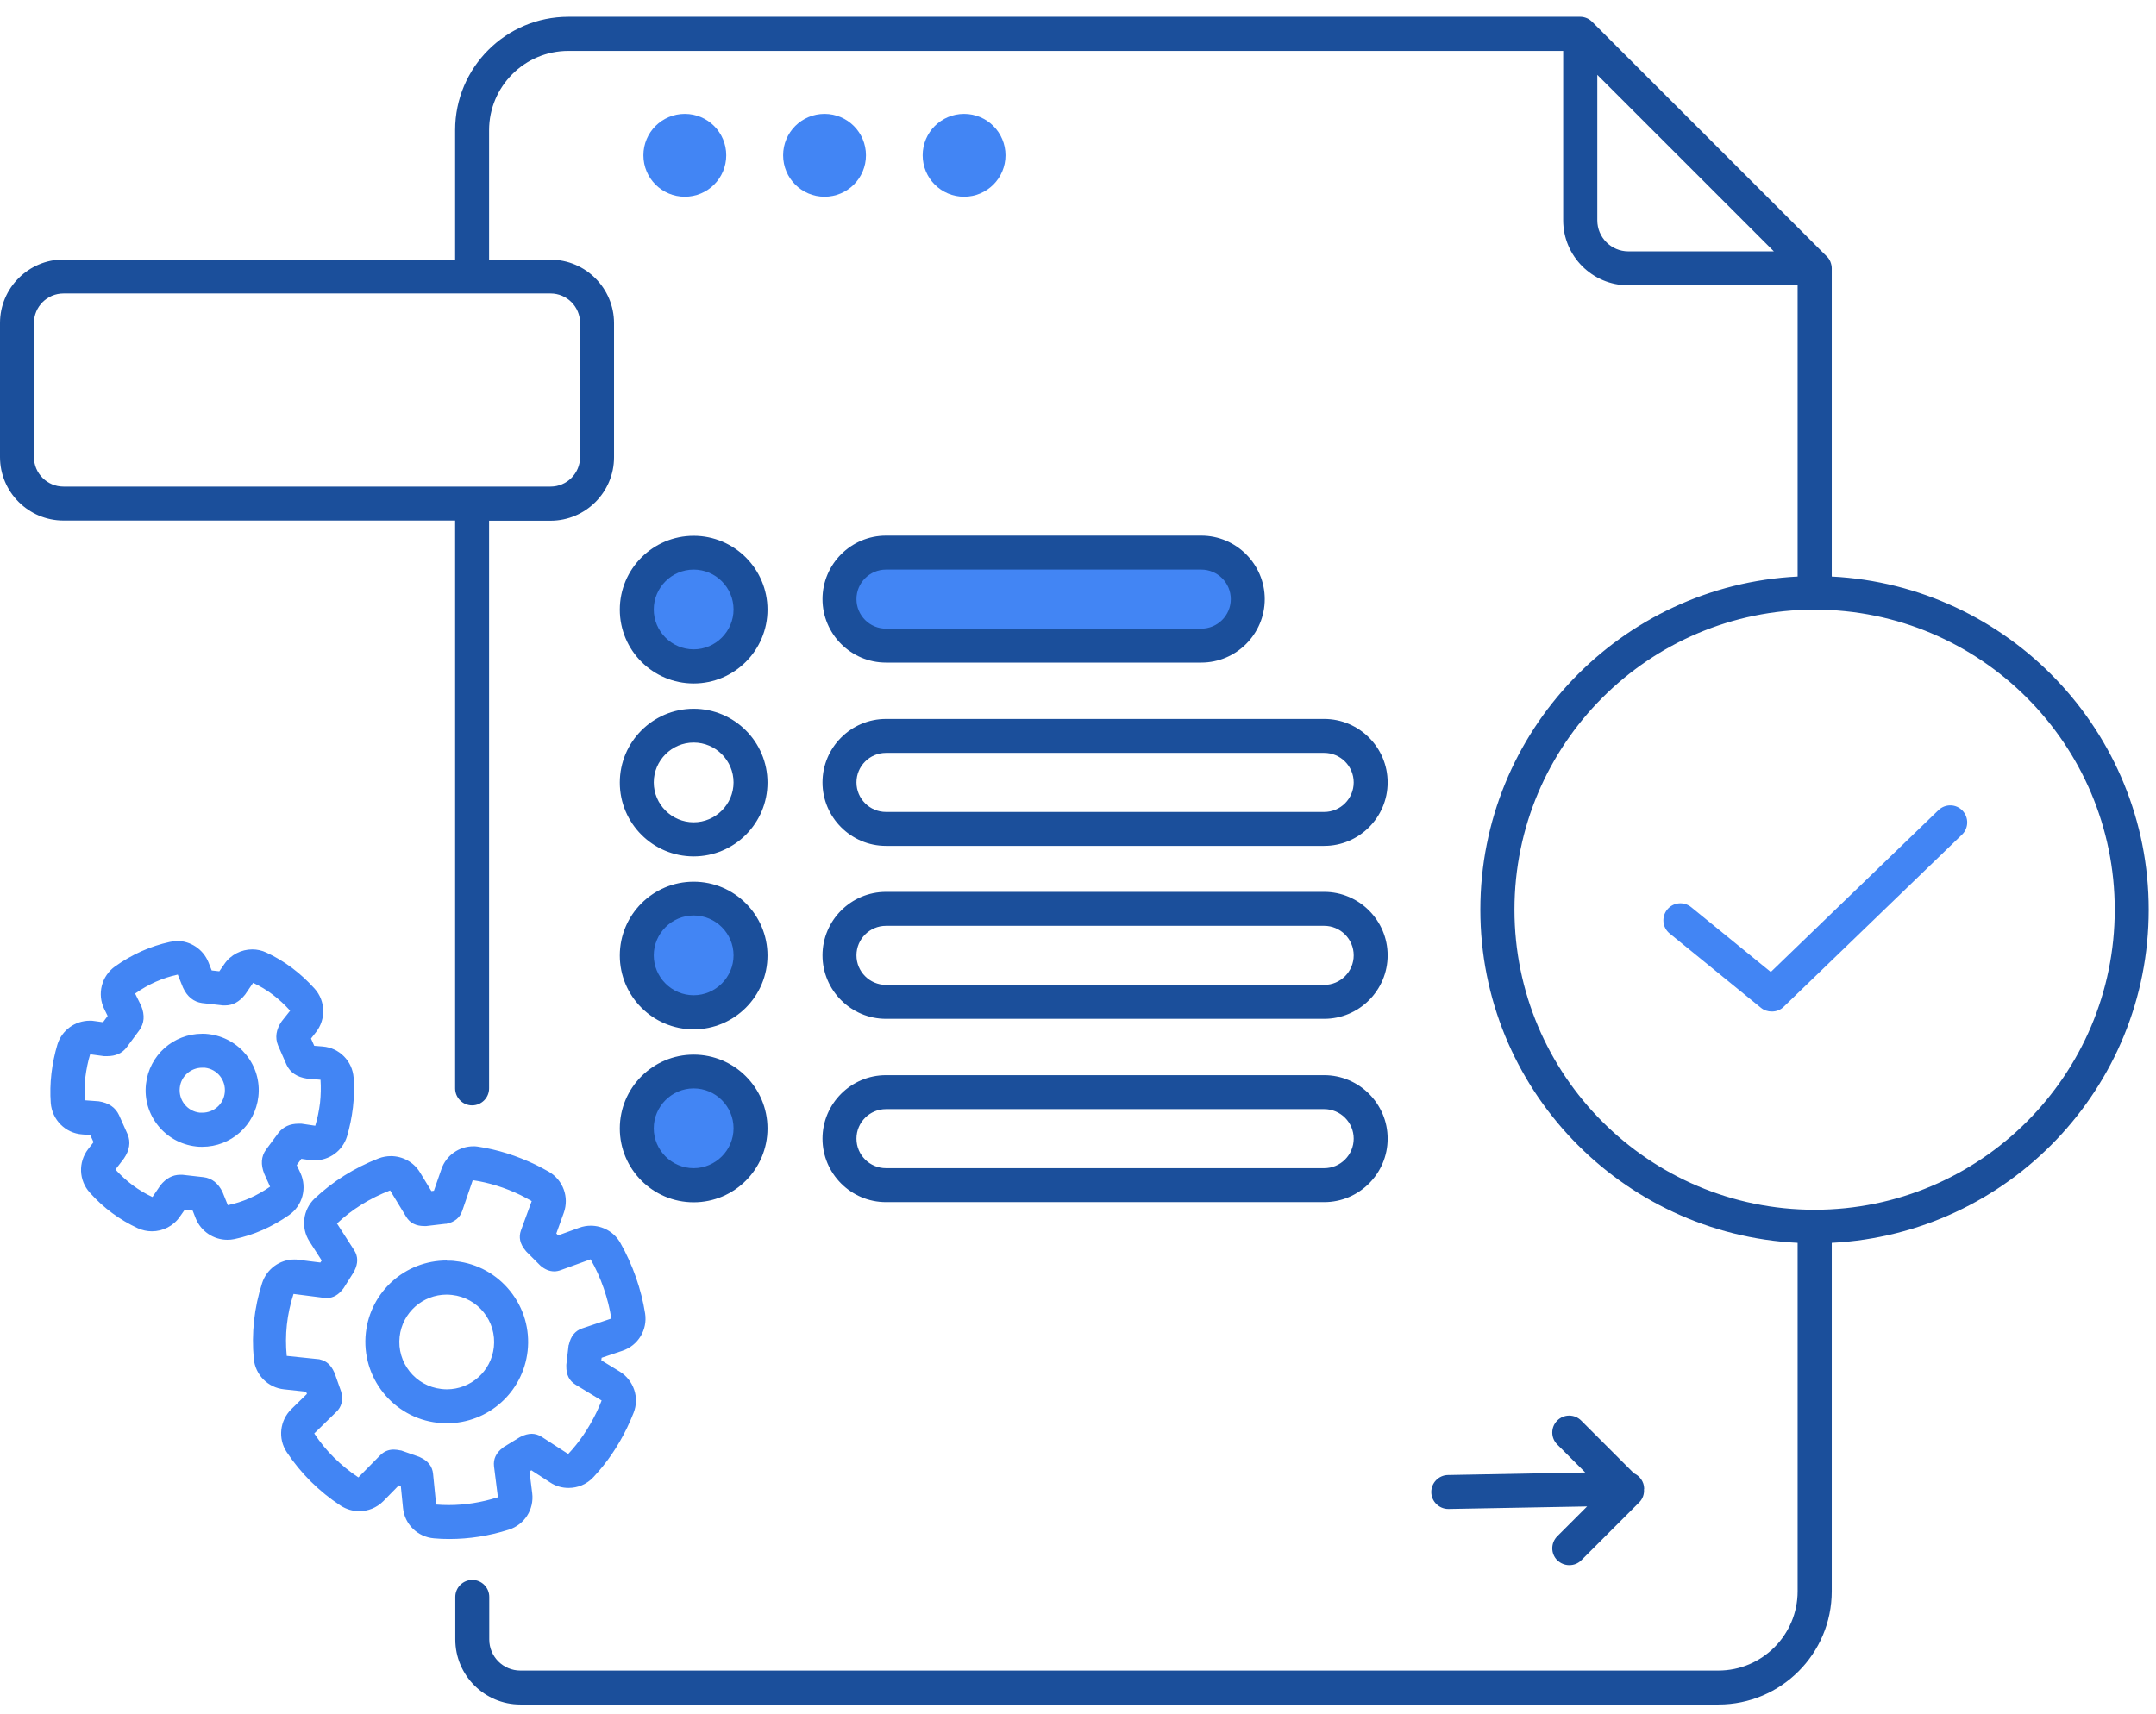
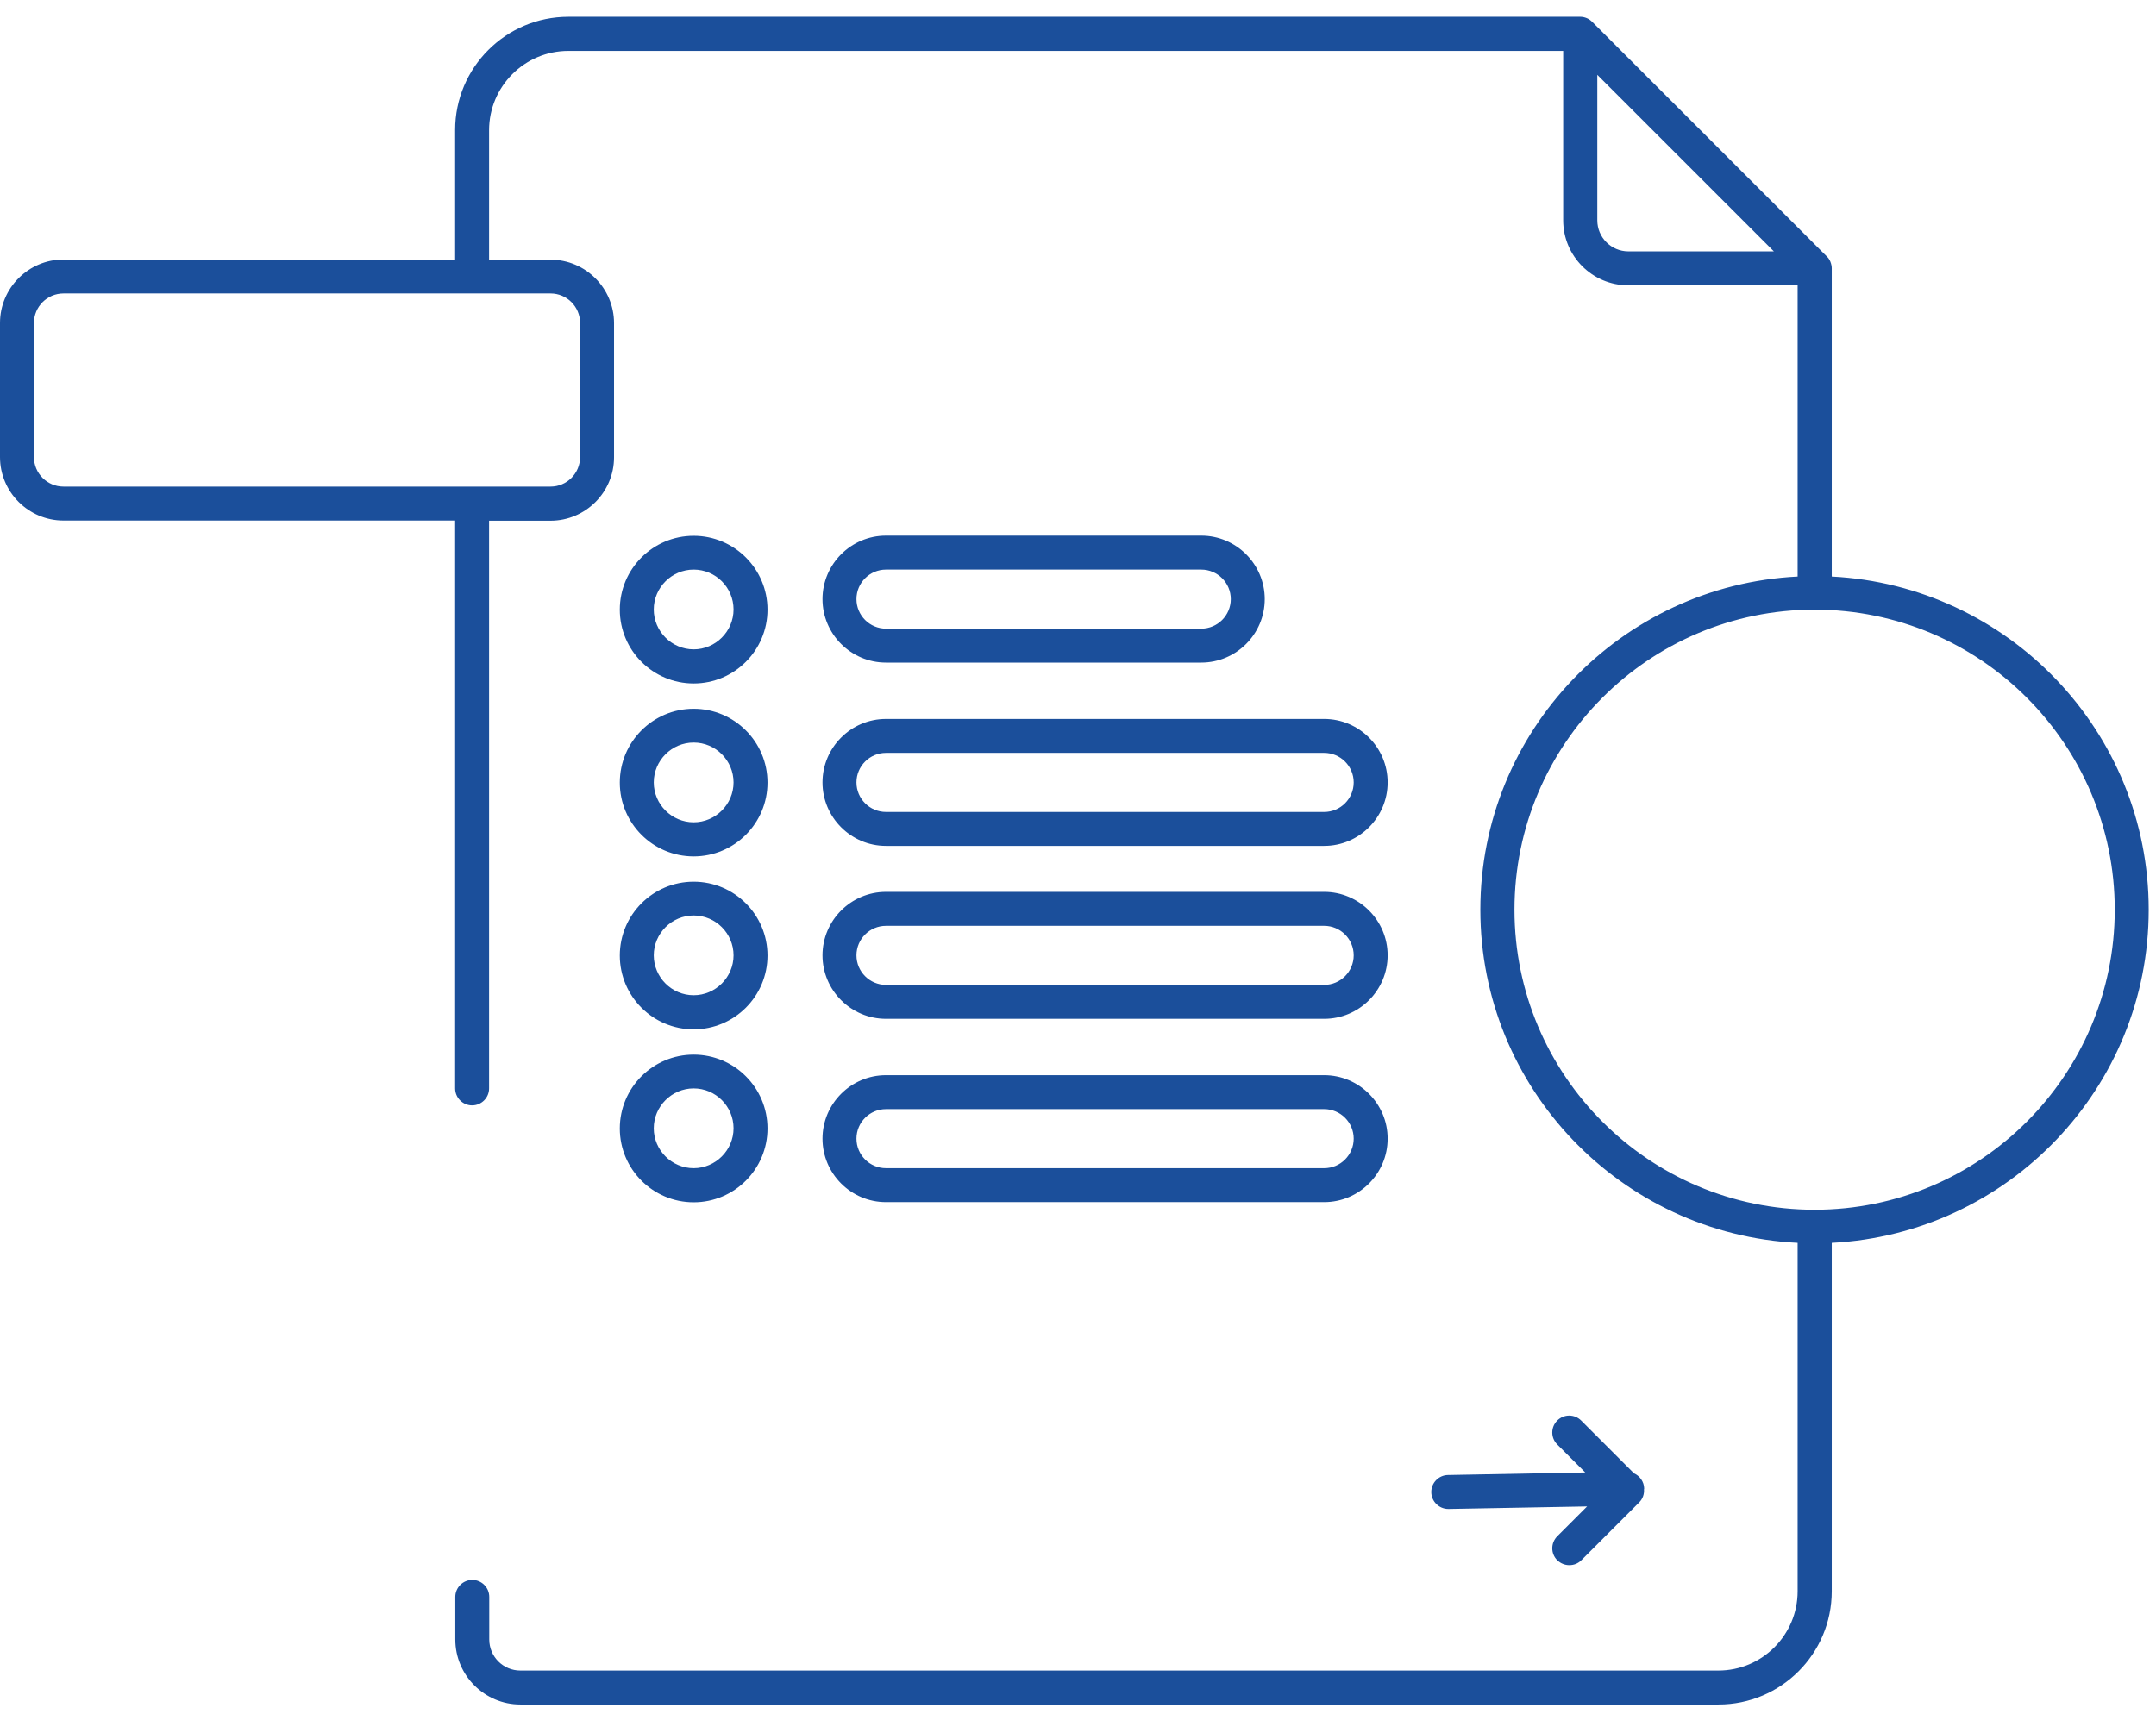
<svg xmlns="http://www.w3.org/2000/svg" width="127" height="101" viewBox="0 0 127 101" fill="none">
-   <path d="M42.78 9.15C42.78 10.5 41.69 11.59 40.34 11.59C38.99 11.59 37.9 10.5 37.9 9.15C37.9 7.8 38.99 6.71 40.34 6.71C41.69 6.71 42.78 7.8 42.78 9.15ZM48.57 6.71C47.22 6.71 46.13 7.8 46.13 9.15C46.13 10.5 47.22 11.59 48.57 11.59C49.92 11.59 51.01 10.5 51.01 9.15C51.01 7.8 49.92 6.71 48.57 6.71ZM56.79 6.71C55.44 6.71 54.35 7.8 54.35 9.15C54.35 10.5 55.44 11.59 56.79 11.59C58.14 11.59 59.23 10.5 59.23 9.15C59.23 7.8 58.14 6.71 56.79 6.71ZM40.86 32.56C39.01 32.56 37.51 34.06 37.51 35.91C37.51 37.76 39.01 39.26 40.86 39.26C42.71 39.26 44.21 37.76 44.21 35.91C44.21 34.06 42.71 32.56 40.86 32.56ZM40.86 52.94C39.01 52.94 37.51 54.44 37.51 56.29C37.51 58.14 39.01 59.64 40.86 59.64C42.71 59.64 44.21 58.14 44.21 56.29C44.21 54.44 42.71 52.94 40.86 52.94ZM40.86 63.13C39.01 63.13 37.51 64.63 37.51 66.48C37.51 68.33 39.01 69.83 40.86 69.83C42.71 69.83 44.21 68.33 44.21 66.48C44.21 64.63 42.71 63.13 40.86 63.13ZM73.5 35.3C73.5 33.79 72.27 32.56 70.76 32.56H52.19C50.68 32.56 49.45 33.79 49.45 35.3C49.45 36.81 50.68 38.04 52.19 38.04H70.76C72.27 38.04 73.5 36.81 73.5 35.3ZM11.91 62.91C11.24 62.91 10.66 63.41 10.59 64.09C10.51 64.82 11.03 65.48 11.77 65.56C11.82 65.56 11.87 65.56 11.92 65.56C12.59 65.56 13.17 65.06 13.24 64.38C13.32 63.65 12.8 62.99 12.06 62.91C12.01 62.91 11.96 62.91 11.91 62.91ZM11.91 60.91C12.03 60.91 12.16 60.91 12.28 60.93C14.11 61.14 15.43 62.79 15.22 64.61C15.03 66.3 13.61 67.57 11.91 67.57C11.79 67.57 11.66 67.57 11.54 67.55C9.71 67.34 8.39 65.69 8.6 63.87C8.79 62.18 10.21 60.91 11.91 60.91ZM26.31 76.28C24.91 76.28 23.7 77.33 23.54 78.76C23.37 80.29 24.47 81.67 26 81.84C26.11 81.85 26.21 81.86 26.32 81.86C27.72 81.86 28.93 80.81 29.09 79.38C29.26 77.85 28.16 76.47 26.63 76.3C26.52 76.29 26.42 76.28 26.31 76.28ZM26.31 74.28C26.49 74.28 26.67 74.28 26.85 74.31C28.12 74.45 29.26 75.08 30.06 76.08C30.86 77.08 31.22 78.33 31.08 79.6C30.81 82.03 28.76 83.86 26.32 83.86C26.14 83.86 25.96 83.86 25.78 83.83C23.16 83.54 21.26 81.16 21.55 78.53C21.82 76.1 23.87 74.27 26.31 74.27V74.28ZM27.84 69.56L27.23 71.34C27.09 71.75 26.78 72.01 26.28 72.11C26.26 72.11 26.24 72.11 26.22 72.11L25.11 72.24C25.11 72.24 25.08 72.24 25.07 72.24C25.06 72.24 25.05 72.24 25.04 72.24C25.02 72.24 25.01 72.24 24.99 72.24C24.5 72.24 24.15 72.06 23.93 71.7L22.98 70.14C21.77 70.61 20.73 71.26 19.85 72.09L20.86 73.66C21.1 74.03 21.1 74.44 20.87 74.89C20.87 74.91 20.85 74.93 20.84 74.95L20.24 75.9C20.24 75.9 20.22 75.93 20.2 75.95C19.94 76.29 19.63 76.47 19.28 76.48C19.22 76.48 19.15 76.48 19.09 76.47L17.29 76.24C16.9 77.44 16.77 78.66 16.89 79.89L18.72 80.08C18.78 80.08 18.83 80.09 18.88 80.11C19.23 80.19 19.5 80.44 19.68 80.84C19.69 80.86 19.7 80.88 19.71 80.9L20.08 81.95C20.08 81.95 20.09 81.99 20.1 82.01C20.22 82.5 20.12 82.9 19.81 83.19L18.51 84.46C19.19 85.49 20.06 86.35 21.11 87.05L22.39 85.75C22.61 85.53 22.87 85.41 23.19 85.41C23.31 85.41 23.45 85.43 23.59 85.46C23.61 85.46 23.63 85.46 23.65 85.47L24.7 85.84C24.7 85.84 24.74 85.86 24.76 85.87C25.22 86.08 25.47 86.41 25.51 86.84L25.69 88.65C25.94 88.67 26.19 88.68 26.43 88.68C27.39 88.68 28.35 88.53 29.33 88.22L29.1 86.4C29.05 85.97 29.22 85.6 29.62 85.3C29.64 85.29 29.65 85.27 29.67 85.26L30.62 84.68C30.62 84.68 30.66 84.66 30.68 84.65C30.9 84.54 31.12 84.48 31.32 84.48C31.52 84.48 31.72 84.54 31.91 84.66L33.47 85.67C34.12 84.98 34.67 84.17 35.12 83.25C35.24 83.01 35.34 82.77 35.44 82.52L33.91 81.59C33.53 81.36 33.35 81 33.36 80.48C33.36 80.46 33.36 80.43 33.36 80.41L33.49 79.29C33.49 79.29 33.49 79.25 33.51 79.23C33.62 78.73 33.88 78.41 34.29 78.27L36.01 77.69C35.92 77.1 35.77 76.5 35.56 75.9C35.35 75.29 35.09 74.72 34.79 74.2L33.05 74.83C32.92 74.88 32.78 74.91 32.65 74.91C32.37 74.91 32.1 74.8 31.84 74.58C31.83 74.57 31.81 74.55 31.8 74.54L31 73.74C31 73.74 30.97 73.71 30.96 73.69C30.63 73.3 30.54 72.9 30.69 72.49L31.32 70.77C31.11 70.65 30.89 70.53 30.67 70.42C29.74 69.97 28.8 69.68 27.86 69.54M27.86 67.54C27.96 67.54 28.06 67.54 28.15 67.56C29.29 67.73 30.43 68.09 31.56 68.63C31.82 68.76 32.08 68.9 32.33 69.04C33.17 69.53 33.54 70.54 33.21 71.46L32.77 72.68L32.88 72.79L34.12 72.34C34.34 72.26 34.57 72.22 34.8 72.22C35.5 72.22 36.18 72.59 36.54 73.23C36.9 73.86 37.21 74.55 37.46 75.26C37.71 75.97 37.89 76.69 38 77.39C38.15 78.35 37.59 79.28 36.66 79.59L35.44 80L35.42 80.15L36.5 80.81C37.33 81.32 37.68 82.35 37.32 83.25C37.21 83.54 37.08 83.82 36.94 84.12C36.41 85.22 35.74 86.2 34.95 87.04C34.56 87.46 34.03 87.67 33.49 87.67C33.12 87.67 32.74 87.57 32.41 87.35L31.3 86.63L31.19 86.7L31.35 87.98C31.47 88.94 30.89 89.84 29.97 90.13C28.8 90.5 27.63 90.68 26.47 90.68C26.17 90.68 25.86 90.67 25.56 90.64C24.6 90.56 23.83 89.81 23.74 88.85L23.61 87.56L23.49 87.52L22.58 88.45C22.19 88.84 21.68 89.04 21.16 89.04C20.78 89.04 20.4 88.93 20.06 88.71C18.78 87.87 17.72 86.81 16.89 85.56C16.36 84.76 16.48 83.7 17.16 83.03L18.08 82.13L18.03 82L16.73 81.86C15.78 81.76 15.04 81.01 14.95 80.06C14.81 78.56 14.97 77.06 15.44 75.6C15.71 74.77 16.48 74.21 17.34 74.21C17.42 74.21 17.51 74.21 17.59 74.23L18.87 74.39L18.95 74.27L18.23 73.15C17.71 72.34 17.84 71.28 18.53 70.62C19.6 69.61 20.87 68.81 22.31 68.25C22.55 68.16 22.79 68.12 23.03 68.12C23.71 68.12 24.37 68.47 24.74 69.08L25.41 70.18L25.56 70.16L26 68.89C26.28 68.07 27.05 67.54 27.89 67.54H27.86ZM10.45 57.43C9.57 57.62 8.74 57.99 7.96 58.54L8.32 59.27C8.54 59.82 8.5 60.29 8.21 60.7L7.47 61.7C7.2 62.06 6.81 62.23 6.31 62.23C6.25 62.23 6.19 62.23 6.13 62.23L5.31 62.12C5.18 62.55 5.09 62.99 5.03 63.46C4.98 63.93 4.97 64.38 5 64.83L5.82 64.89C6.4 64.98 6.8 65.25 7.01 65.7L7.52 66.84C7.71 67.3 7.63 67.78 7.3 68.26L6.8 68.91C7.44 69.61 8.16 70.15 8.98 70.53L9.45 69.84C9.78 69.43 10.17 69.22 10.61 69.22C10.66 69.22 10.7 69.22 10.75 69.22L11.99 69.36C12.48 69.42 12.86 69.72 13.11 70.24L13.42 71.01C14.3 70.83 15.13 70.46 15.91 69.92L15.57 69.17C15.35 68.62 15.38 68.14 15.67 67.74L16.41 66.74C16.69 66.39 17.08 66.21 17.58 66.21C17.64 66.21 17.7 66.21 17.76 66.21L18.57 66.33C18.7 65.9 18.79 65.46 18.85 64.99C18.9 64.52 18.91 64.06 18.88 63.62L18.07 63.55C17.49 63.46 17.09 63.19 16.88 62.74L16.38 61.6C16.19 61.14 16.26 60.66 16.59 60.18L17.09 59.55C16.45 58.84 15.73 58.29 14.91 57.91L14.44 58.6C14.1 59.03 13.71 59.24 13.26 59.24C13.22 59.24 13.18 59.24 13.14 59.24L11.9 59.1C11.41 59.03 11.03 58.73 10.78 58.19L10.47 57.42M104.36 59.6C104.14 59.6 103.91 59.53 103.73 59.38L98.35 55C97.92 54.65 97.86 54.02 98.21 53.59C98.56 53.16 99.19 53.1 99.62 53.45L104.31 57.27L114.19 47.73C114.59 47.35 115.22 47.36 115.6 47.76C115.98 48.16 115.97 48.79 115.58 49.17L105.07 59.32C104.88 59.51 104.63 59.6 104.38 59.6H104.36ZM10.42 55.44C11.22 55.44 11.97 55.93 12.28 56.7L12.47 57.18L12.92 57.23L13.21 56.81C13.59 56.25 14.22 55.94 14.86 55.94C15.14 55.94 15.43 56 15.7 56.13C16.76 56.62 17.71 57.34 18.53 58.25C19.18 58.97 19.21 60.06 18.61 60.82L18.32 61.19L18.51 61.62L19.01 61.66C19.99 61.74 20.76 62.52 20.83 63.5C20.87 64.06 20.86 64.65 20.79 65.25C20.72 65.84 20.6 66.42 20.44 66.96C20.18 67.81 19.4 68.37 18.53 68.37C18.43 68.37 18.33 68.37 18.23 68.35L17.75 68.28L17.48 68.65L17.7 69.12C18.1 70 17.82 71.04 17.03 71.59C16.03 72.29 14.95 72.77 13.8 73.01C13.66 73.04 13.53 73.05 13.39 73.05C12.59 73.05 11.84 72.56 11.53 71.79L11.35 71.33L10.88 71.28L10.6 71.68C10.22 72.24 9.59 72.55 8.95 72.55C8.67 72.55 8.39 72.49 8.12 72.37C7.06 71.88 6.1 71.18 5.29 70.27C4.64 69.55 4.6 68.48 5.19 67.71L5.51 67.3L5.32 66.88L4.84 66.84C3.85 66.77 3.07 65.98 2.99 64.99C2.95 64.43 2.96 63.84 3.03 63.25C3.1 62.66 3.22 62.09 3.38 61.55C3.64 60.7 4.42 60.14 5.29 60.14C5.38 60.14 5.47 60.14 5.56 60.16L6.07 60.23L6.34 59.86L6.14 59.45C5.71 58.57 5.98 57.51 6.78 56.94C7.78 56.23 8.86 55.75 10 55.5C10.14 55.47 10.28 55.45 10.42 55.45V55.44Z" fill="#4285F4" />
  <path d="M40.86 40.27C43.26 40.27 45.21 38.32 45.21 35.92C45.21 33.52 43.26 31.57 40.86 31.57C38.46 31.57 36.51 33.52 36.51 35.92C36.51 38.32 38.46 40.27 40.86 40.27ZM40.86 33.56C42.16 33.56 43.21 34.62 43.21 35.91C43.21 37.2 42.15 38.26 40.86 38.26C39.57 38.26 38.51 37.2 38.51 35.91C38.51 34.62 39.57 33.56 40.86 33.56ZM40.86 50.46C43.26 50.46 45.21 48.51 45.21 46.11C45.21 43.71 43.26 41.76 40.86 41.76C38.46 41.76 36.51 43.71 36.51 46.11C36.51 48.51 38.46 50.46 40.86 50.46ZM40.86 43.75C42.16 43.75 43.21 44.81 43.21 46.1C43.21 47.39 42.15 48.45 40.86 48.45C39.57 48.45 38.51 47.39 38.51 46.1C38.51 44.81 39.57 43.75 40.86 43.75ZM40.86 60.65C43.26 60.65 45.21 58.7 45.21 56.3C45.21 53.9 43.26 51.95 40.86 51.95C38.46 51.95 36.51 53.9 36.51 56.3C36.51 58.7 38.46 60.65 40.86 60.65ZM40.86 53.94C42.16 53.94 43.21 55 43.21 56.29C43.21 57.58 42.15 58.64 40.86 58.64C39.57 58.64 38.51 57.58 38.51 56.29C38.51 55 39.57 53.94 40.86 53.94ZM40.86 70.84C43.26 70.84 45.21 68.89 45.21 66.49C45.21 64.09 43.26 62.14 40.86 62.14C38.46 62.14 36.51 64.09 36.51 66.49C36.51 68.89 38.46 70.84 40.86 70.84ZM40.86 64.13C42.16 64.13 43.21 65.19 43.21 66.48C43.21 67.77 42.15 68.83 40.86 68.83C39.57 68.83 38.51 67.77 38.51 66.48C38.51 65.19 39.57 64.13 40.86 64.13ZM52.19 39.04H70.76C72.82 39.04 74.5 37.36 74.5 35.3C74.5 33.24 72.82 31.56 70.76 31.56H52.19C50.13 31.56 48.45 33.24 48.45 35.3C48.45 37.36 50.13 39.04 52.19 39.04ZM52.19 33.56H70.76C71.72 33.56 72.5 34.34 72.5 35.3C72.5 36.26 71.72 37.04 70.76 37.04H52.19C51.23 37.04 50.45 36.26 50.45 35.3C50.45 34.34 51.23 33.56 52.19 33.56ZM52.19 49.84H78C80.06 49.84 81.74 48.16 81.74 46.1C81.74 44.04 80.06 42.36 78 42.36H52.19C50.13 42.36 48.45 44.04 48.45 46.1C48.45 48.16 50.13 49.84 52.19 49.84ZM52.19 44.36H78C78.96 44.36 79.74 45.14 79.74 46.1C79.74 47.06 78.96 47.84 78 47.84H52.19C51.23 47.84 50.45 47.06 50.45 46.1C50.45 45.14 51.23 44.36 52.19 44.36ZM52.19 60.03H78C80.06 60.03 81.74 58.35 81.74 56.29C81.74 54.23 80.06 52.55 78 52.55H52.19C50.13 52.55 48.45 54.23 48.45 56.29C48.45 58.35 50.13 60.03 52.19 60.03ZM52.19 54.55H78C78.96 54.55 79.74 55.33 79.74 56.29C79.74 57.25 78.96 58.03 78 58.03H52.19C51.23 58.03 50.45 57.25 50.45 56.29C50.45 55.33 51.23 54.55 52.19 54.55ZM52.19 70.83H78C80.06 70.83 81.74 69.15 81.74 67.09C81.74 65.03 80.06 63.35 78 63.35H52.19C50.13 63.35 48.45 65.03 48.45 67.09C48.45 69.15 50.13 70.83 52.19 70.83ZM52.19 65.35H78C78.96 65.35 79.74 66.13 79.74 67.09C79.74 68.05 78.96 68.83 78 68.83H52.19C51.23 68.83 50.45 68.05 50.45 67.09C50.45 66.13 51.23 65.35 52.19 65.35ZM107.9 33.96V15.81C107.9 15.68 107.87 15.55 107.82 15.42C107.77 15.3 107.7 15.19 107.6 15.1L93.79 1.29C93.7 1.2 93.59 1.12 93.47 1.07C93.35 1.02 93.22 0.99 93.09 0.99H33.48C29.8 0.99 26.81 3.98 26.81 7.66V15.29H3.74C1.68 15.29 0 16.97 0 19.03V26.93C0 28.99 1.68 30.67 3.74 30.67H26.81V64.13C26.81 64.68 27.26 65.13 27.81 65.13C28.36 65.13 28.81 64.68 28.81 64.13V30.68H32.43C34.49 30.68 36.17 29 36.17 26.94V19.04C36.17 16.98 34.49 15.3 32.43 15.3H28.81V7.67C28.81 5.1 30.9 3 33.48 3H92.08V12.98C92.08 15.09 93.8 16.81 95.91 16.81H105.89V33.97C95.5 34.49 87.2 43.08 87.2 53.6C87.2 64.12 95.5 72.71 105.89 73.23V93.76C105.89 96.33 103.8 98.43 101.22 98.43H30.65C29.64 98.43 28.82 97.61 28.82 96.6V94.09C28.82 93.54 28.37 93.09 27.82 93.09C27.27 93.09 26.82 93.54 26.82 94.09V96.6C26.82 98.71 28.54 100.43 30.65 100.43H101.23C104.91 100.43 107.9 97.44 107.9 93.76V73.23C118.28 72.7 126.57 64.11 126.57 53.6C126.57 43.09 118.28 34.5 107.9 33.97V33.96ZM32.43 17.29C33.39 17.29 34.17 18.07 34.17 19.03V26.93C34.17 27.89 33.39 28.67 32.43 28.67H3.74C2.78 28.67 2 27.89 2 26.93V19.03C2 18.07 2.78 17.29 3.74 17.29H32.43ZM95.92 14.81C94.91 14.81 94.09 13.99 94.09 12.98V4.41L104.49 14.81H95.93H95.92ZM106.89 71.28C97.14 71.28 89.21 63.35 89.21 53.6C89.21 43.85 97.14 35.92 106.89 35.92C116.64 35.92 124.57 43.85 124.57 53.6C124.57 63.35 116.64 71.28 106.89 71.28ZM85.29 86.91L93.38 86.76L91.73 85.11C91.34 84.72 91.34 84.09 91.73 83.7C92.12 83.31 92.75 83.31 93.14 83.7L96.25 86.81C96.59 86.96 96.84 87.3 96.85 87.7C96.85 87.72 96.84 87.74 96.84 87.76C96.86 88.03 96.77 88.31 96.56 88.52L93.15 91.93C92.95 92.13 92.7 92.22 92.44 92.22C92.18 92.22 91.93 92.12 91.73 91.93C91.34 91.54 91.34 90.91 91.73 90.52L93.49 88.76L85.33 88.91H85.31C84.77 88.91 84.32 88.47 84.31 87.93C84.3 87.38 84.74 86.92 85.29 86.91Z" fill="#1B4F9B" />
</svg>